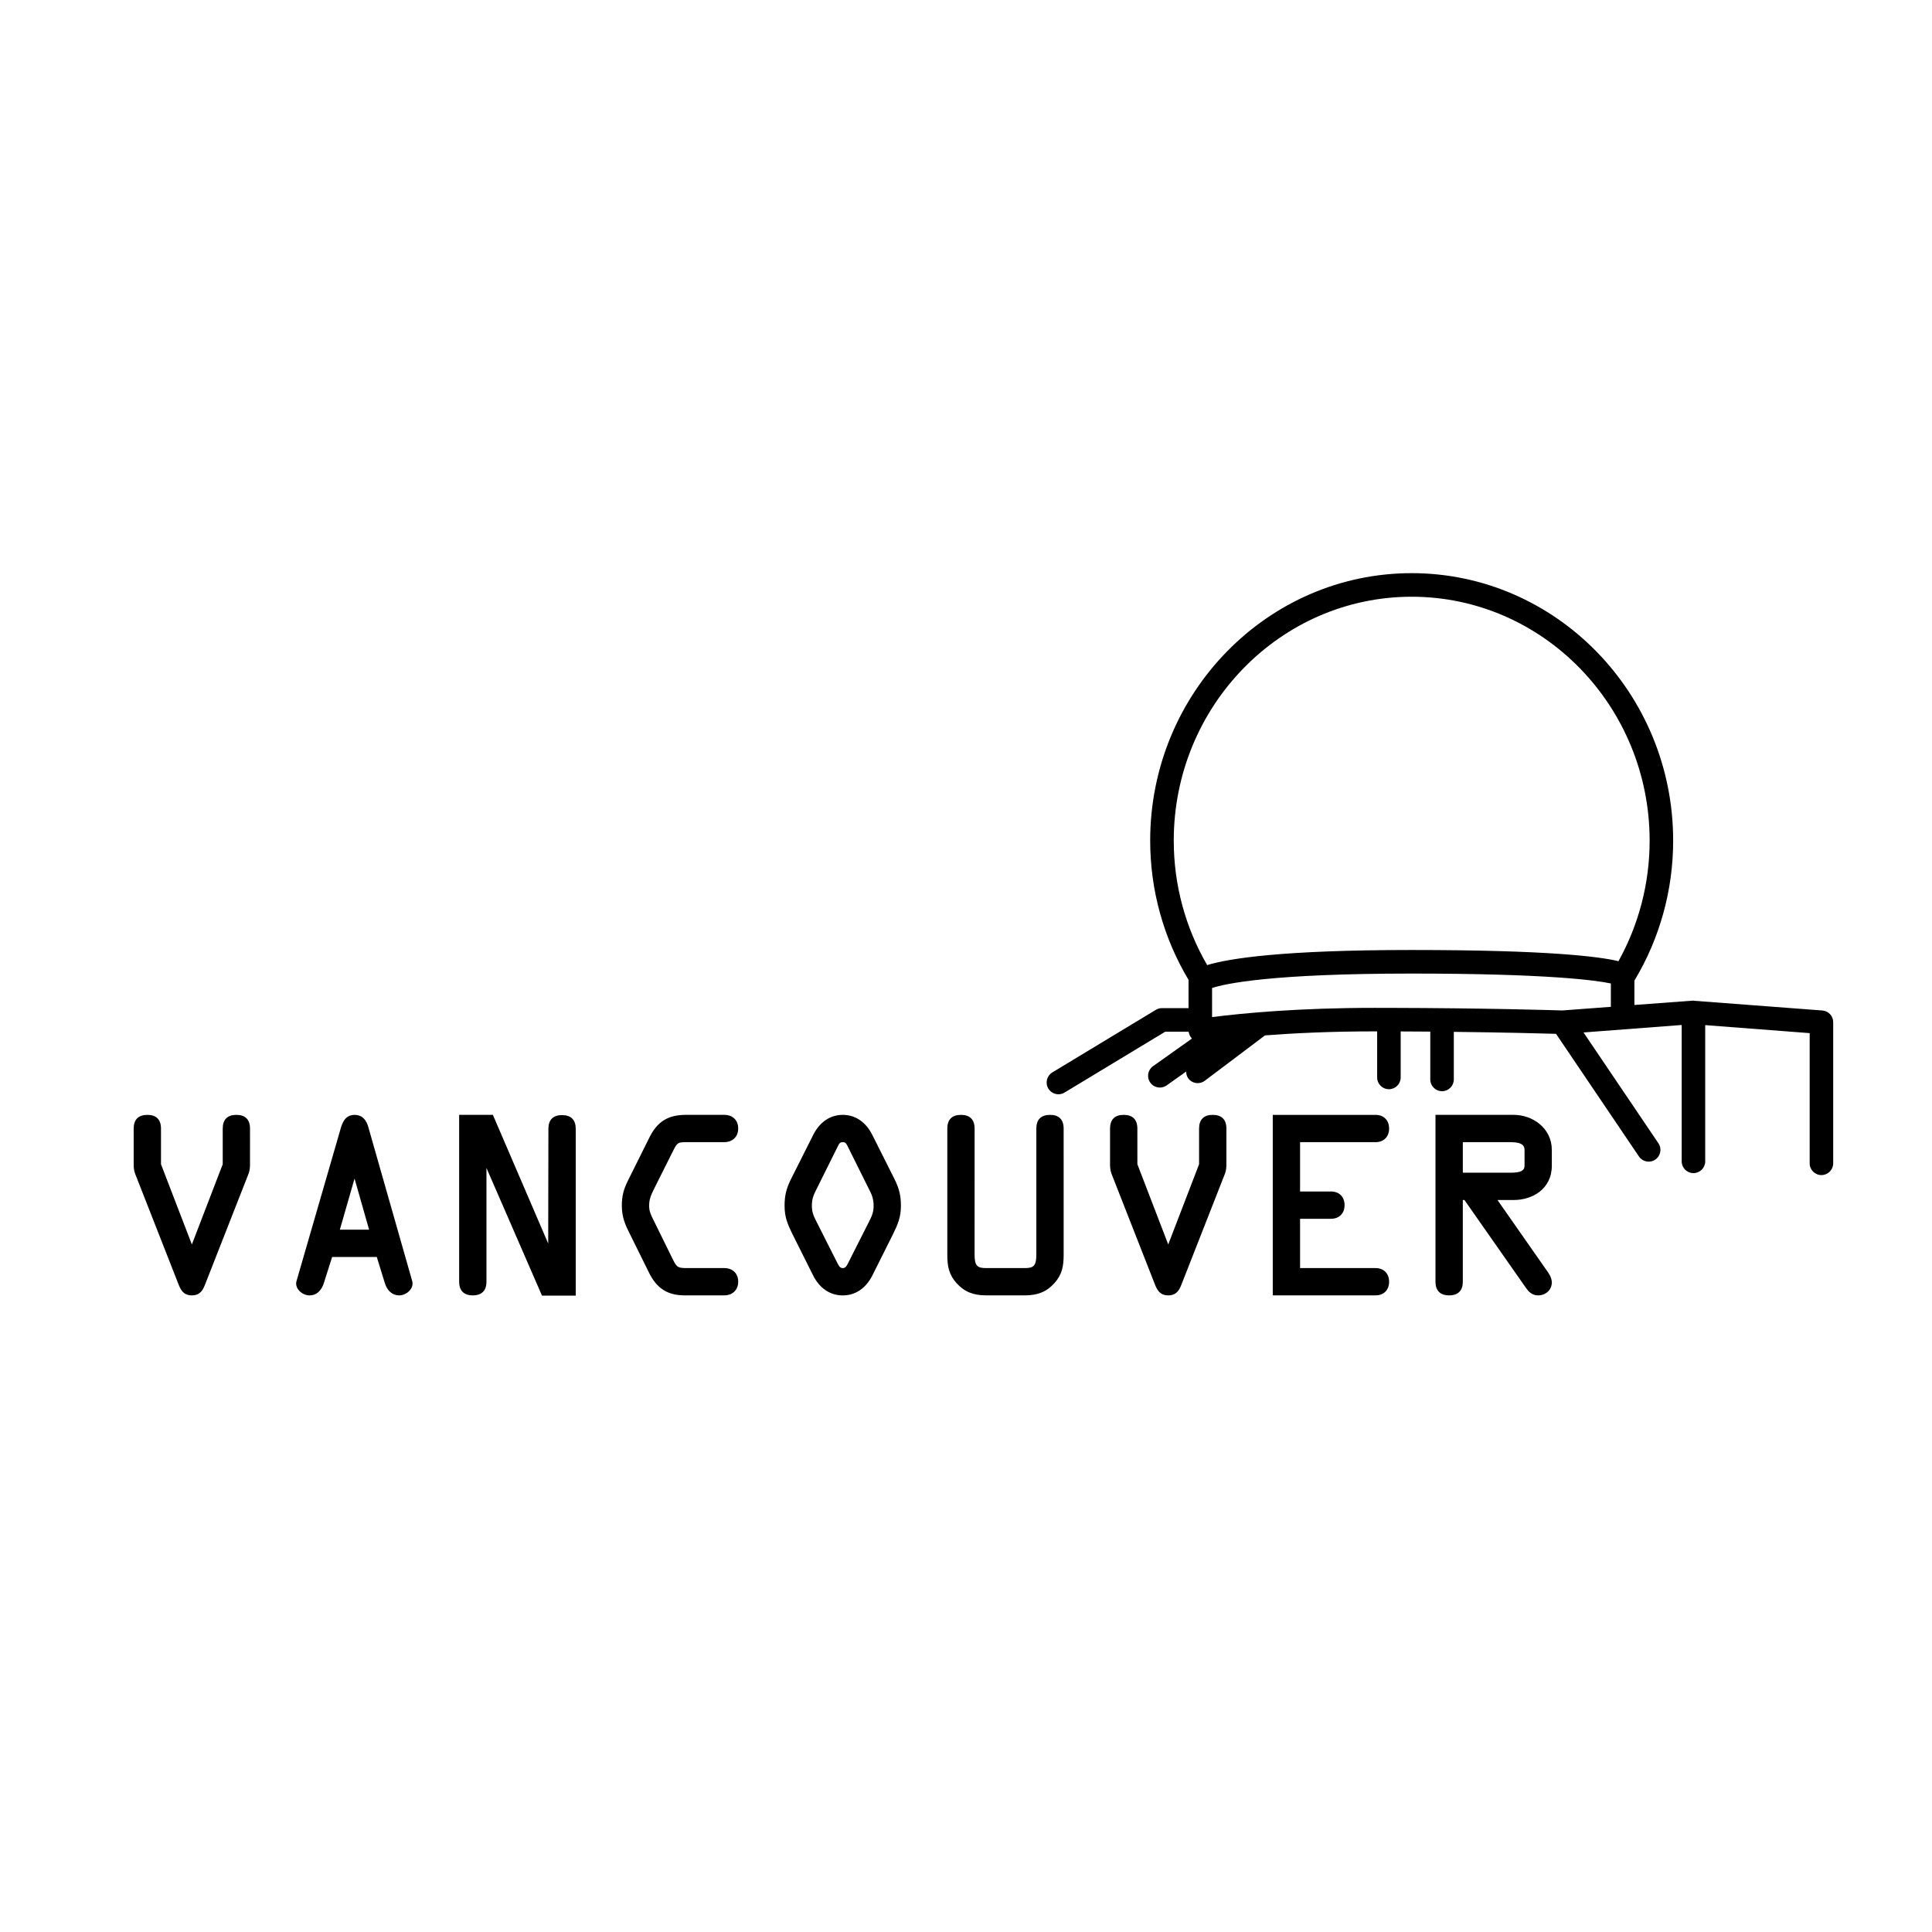
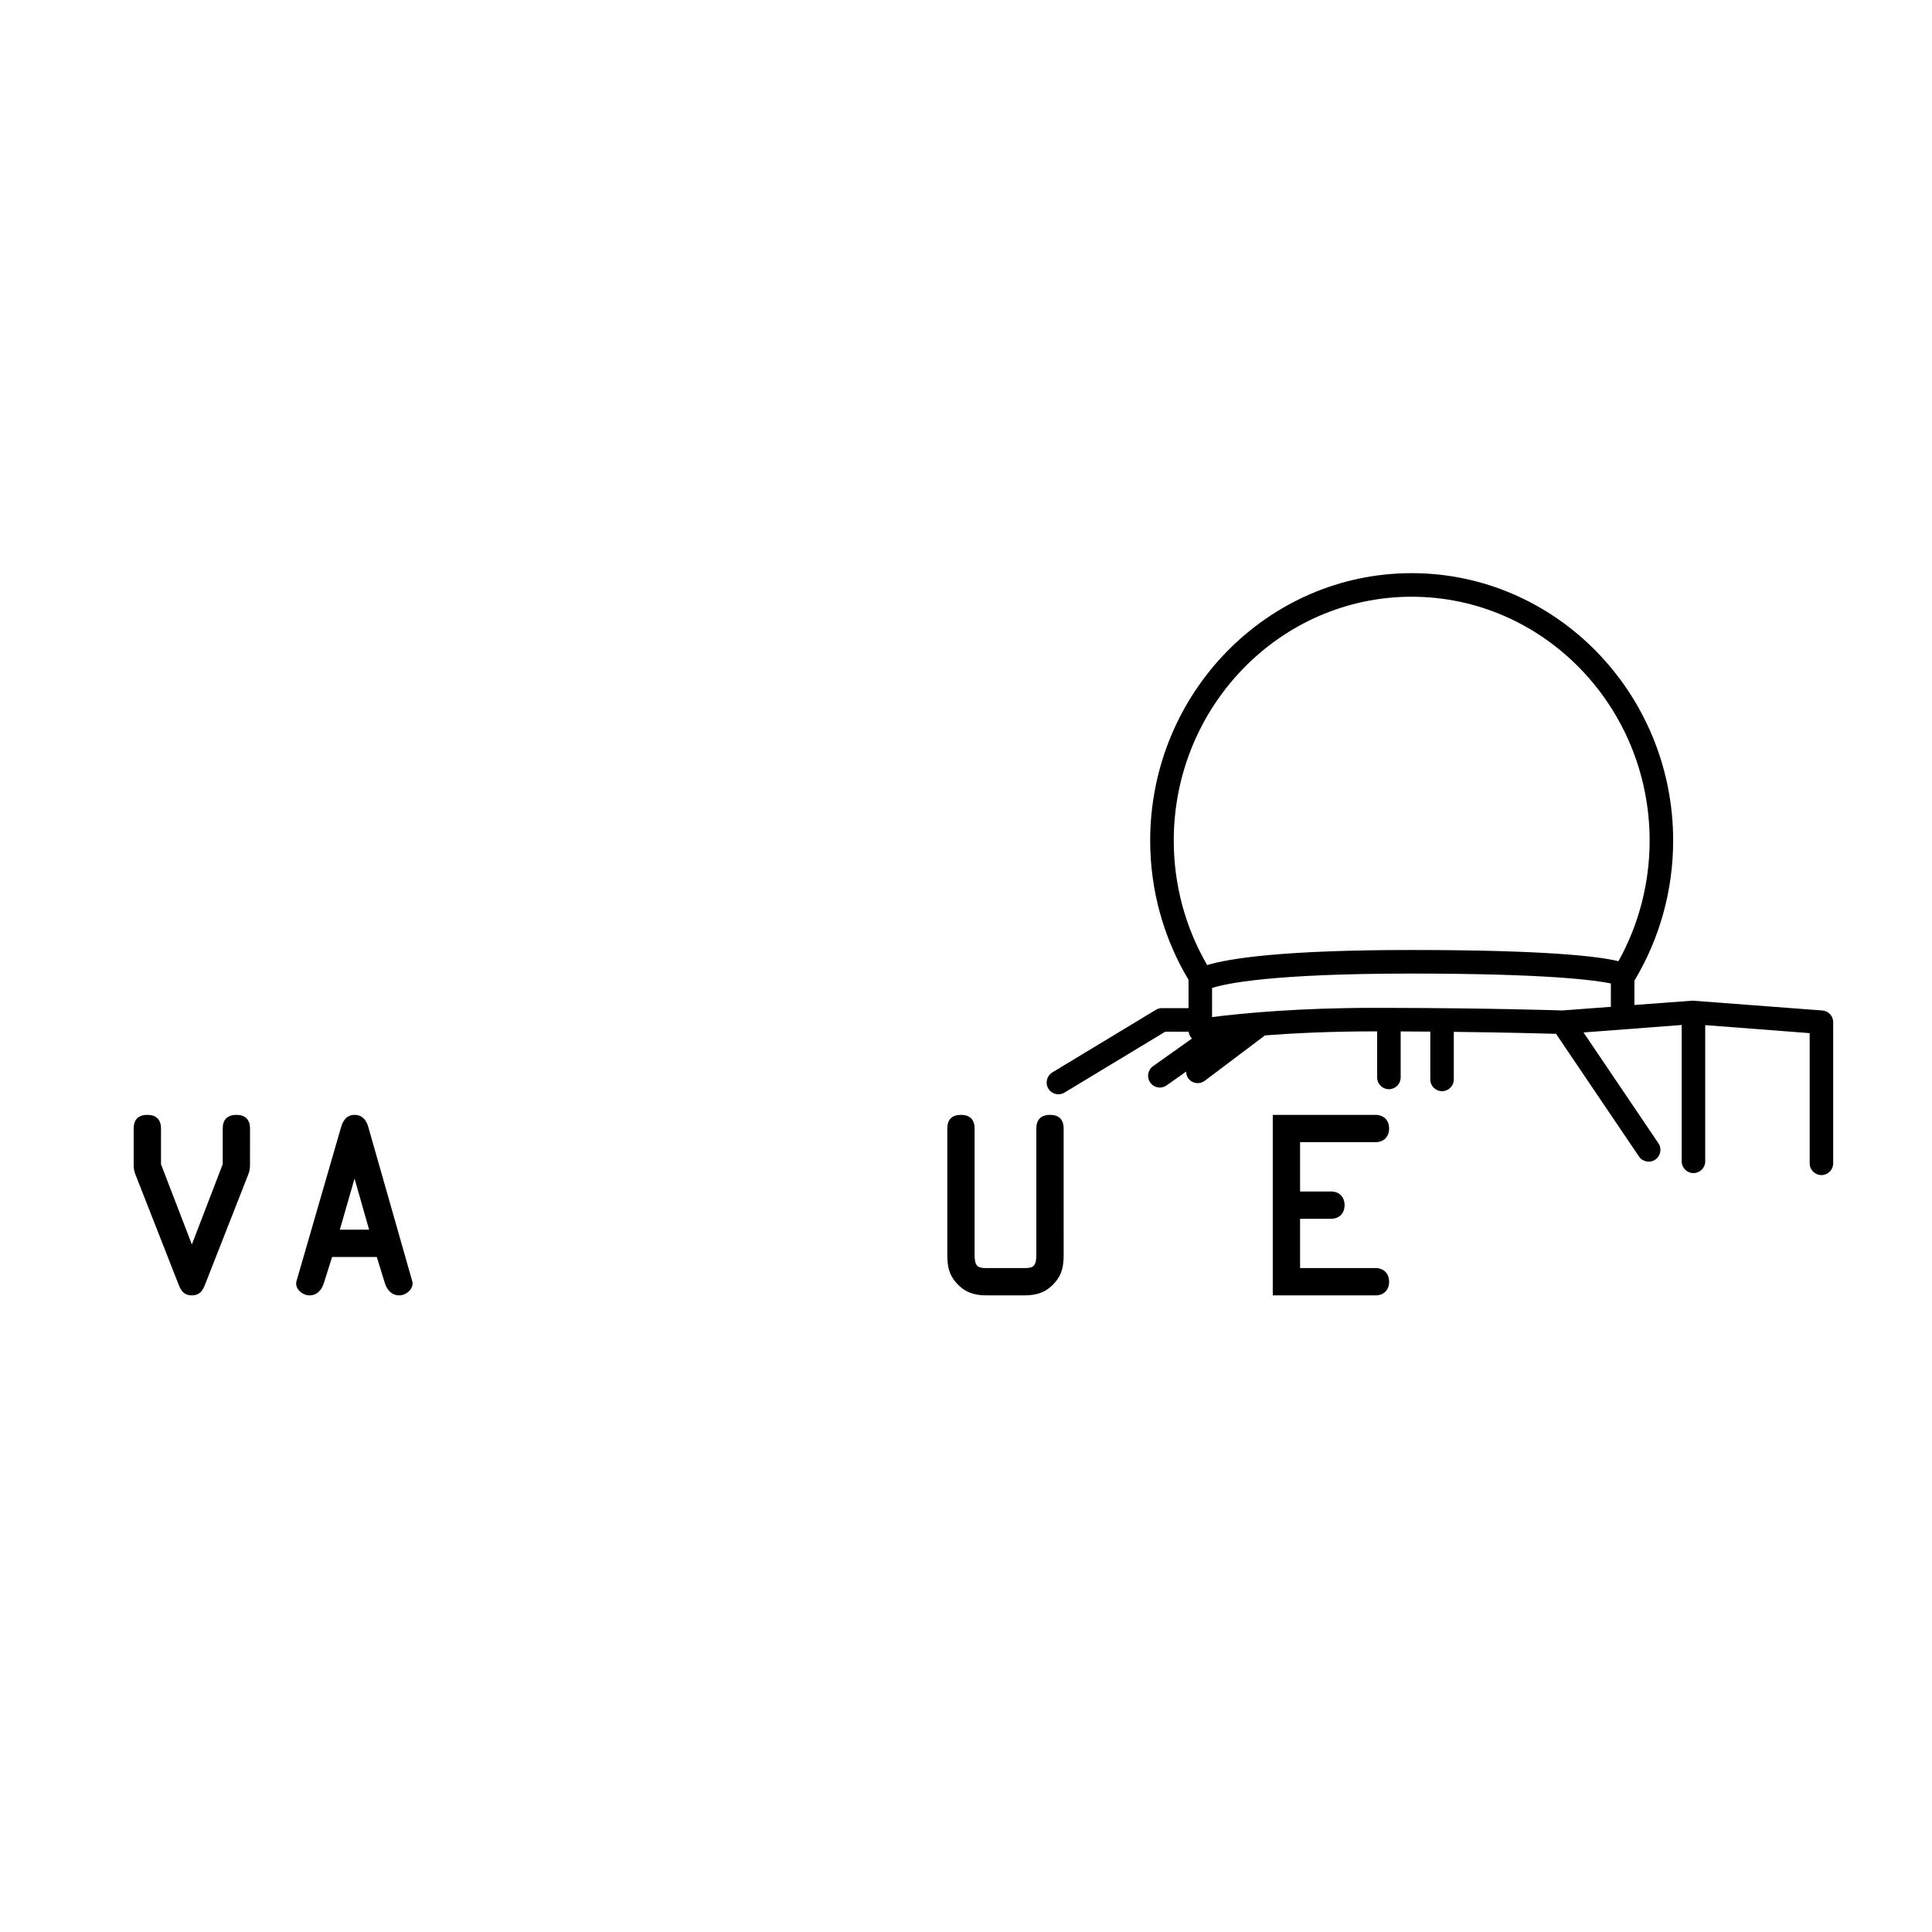
<svg xmlns="http://www.w3.org/2000/svg" fill="#000000" width="800px" height="800px" version="1.1" viewBox="144 144 512 512">
  <g>
    <path d="m206.64 439.45c-2.367 0-3.617 1.254-3.617 3.621v9.461l-8.176 21.262-8.184-21.262v-9.461c0-2.367-1.254-3.621-3.617-3.621s-3.621 1.254-3.621 3.621v9.461c0 0.746 0.047 1.715 0.402 2.562l11.441 29.164c0.539 1.352 1.211 3.031 3.57 3.031 2.363 0 3.039-1.684 3.57-3.039l11.438-29.145c0.363-0.871 0.406-1.832 0.406-2.578l0.004-9.457c0-2.367-1.25-3.621-3.617-3.621z" />
    <path d="m241.69 442.97c-0.262-0.961-0.953-3.516-3.719-3.516-2.613 0-3.316 2.367-3.656 3.508l-11.734 40.535c-0.223 0.762-0.047 1.578 0.492 2.293 0.684 0.918 1.855 1.508 2.977 1.508 1.797 0 3.199-1.258 3.828-3.438l2.137-6.746h11.84l2.074 6.731c0.637 2.191 2.031 3.449 3.836 3.449 1.125 0 2.293-0.59 2.977-1.508 0.539-0.719 0.715-1.531 0.5-2.289zm0.125 26.906h-7.75l3.894-13.547z" />
-     <path d="m292.95 439.51c-2.367 0-3.617 1.254-3.617 3.621l-0.055 30.414-14.66-34.098h-8.938v44.219c0 2.367 1.254 3.621 3.617 3.621s3.617-1.254 3.617-3.621v-30.152l14.555 33.465 0.168 0.371h8.938v-44.219c-0.008-2.367-1.258-3.621-3.625-3.621z" />
-     <path d="m322.44 448.86c1.027-2.051 1.223-2.176 3.57-2.176h10c1.742 0 3.621-1.133 3.621-3.617 0-2.5-1.82-3.621-3.621-3.621h-10.184c-4.812 0-7.648 1.77-9.777 6.102l-5.512 11.074c-1.32 2.637-1.742 4.316-1.742 6.926 0 2.242 0.504 4.207 1.684 6.566l5.508 11.141c2.086 4.231 4.938 6.035 9.543 6.035h10.48c1.742 0 3.621-1.133 3.621-3.621 0-2.5-1.82-3.617-3.621-3.617h-9.766c-2.492 0-2.852-0.086-3.93-2.289l-5.094-10.363-0.074-0.145c-0.672-1.352-1.113-2.238-1.113-3.703 0-1.719 0.43-2.695 1.188-4.273z" />
-     <path d="m375.14 444.7c-1.727-3.387-4.5-5.25-7.801-5.25-3.305 0-6.074 1.863-7.805 5.254l-5.992 11.926c-1.195 2.449-1.621 4.262-1.621 6.922 0 2.996 0.805 4.875 2.039 7.406l5.512 11.023c1.715 3.426 4.508 5.316 7.863 5.316 3.356 0 6.144-1.891 7.863-5.316l5.512-11.023c1.234-2.527 2.039-4.41 2.039-7.402 0-2.656-0.422-4.469-1.621-6.926zm-7.801 35.355c-0.719 0-1.012-0.508-1.48-1.449l-5.75-11.383c-0.605-1.203-0.953-2.195-0.953-3.672 0-1.832 0.418-2.84 1.309-4.574l5.508-11.07c0.441-0.91 0.637-1.219 1.367-1.219 0.73 0 0.922 0.316 1.359 1.219l5.512 11.078c0.816 1.57 1.305 2.66 1.305 4.566 0 1.477-0.348 2.465-0.945 3.672l-5.809 11.496c-0.426 0.852-0.699 1.336-1.422 1.336z" />
    <path d="m422.26 439.45c-2.367 0-3.621 1.254-3.621 3.621v33.418c0 3.047-0.77 3.566-3.09 3.566h-10.184c-2.316 0-3.09-0.52-3.09-3.566l0.004-33.418c0-2.367-1.254-3.621-3.617-3.621-2.363 0-3.617 1.254-3.617 3.621v33.418c0 3.043 0.398 5.262 2.434 7.543 2.051 2.281 4.41 3.258 7.891 3.258h10.184c3.481 0 5.844-0.977 7.894-3.266 2.031-2.277 2.43-4.492 2.43-7.535l-0.004-33.418c0.004-2.367-1.246-3.621-3.613-3.621z" />
-     <path d="m465.39 439.45c-2.367 0-3.621 1.254-3.621 3.621v9.461l-8.176 21.262-8.176-21.262-0.004-9.461c0-2.367-1.254-3.621-3.621-3.621-2.367 0-3.621 1.254-3.621 3.621v9.461c0 0.68 0.047 1.688 0.402 2.562l11.441 29.164c0.539 1.352 1.215 3.031 3.578 3.031 2.367 0 3.039-1.684 3.57-3.039l11.438-29.145c0.359-0.867 0.406-1.828 0.406-2.578v-9.457c-0.004-2.367-1.254-3.621-3.617-3.621z" />
    <path d="m508.51 446.69c2.195 0 3.617-1.422 3.617-3.617 0-2.203-1.422-3.621-3.617-3.621h-27.215v47.84h27.215c2.195 0 3.617-1.422 3.617-3.621 0-2.195-1.422-3.617-3.617-3.617h-19.977v-13.062h8.176c2.195 0 3.617-1.422 3.617-3.621 0-2.195-1.422-3.617-3.617-3.617h-8.176v-13.07l19.977-0.004z" />
-     <path d="m555.25 452.89v-4.133c0-5.824-5.129-9.309-10.086-9.309h-20.746v44.219c0 2.367 1.254 3.621 3.621 3.621 2.367 0 3.621-1.254 3.621-3.621v-21.652h0.43l16.332 23.328c0.574 0.836 1.531 1.949 3.152 1.949 2.098 0 3.672-1.48 3.672-3.441 0-1.352-0.938-2.621-1.605-3.531l-12.793-18.305h4.312c4.863 0.004 10.09-2.859 10.09-9.125zm-23.586-6.203h12.727c3.215 0 3.629 1.109 3.629 2.07v4.133c0 1.359-1.031 1.891-3.684 1.891h-12.672z" />
    <path d="m626.95 411.79-33.945-2.57c-0.074-0.004-0.141-0.047-0.215-0.047-0.035 0-0.066 0.02-0.102 0.02l-0.133-0.012-15.422 1.152v-6.453c6.699-11.141 10.27-23.941 10.27-37.102 0-39.086-31.086-70.887-69.293-70.887-38.215 0-69.301 31.801-69.301 70.887 0 13.105 3.543 25.824 10.184 36.93 0 0.039-0.02 0.07-0.02 0.109v7.344h-7.039c-0.57 0-1.129 0.156-1.613 0.449l-27.441 16.586c-1.477 0.891-1.949 2.812-1.059 4.289 0.586 0.969 1.617 1.508 2.676 1.508 0.543 0 1.102-0.141 1.605-0.449l26.703-16.137h6.207c0.004 0.047-0.016 0.086-0.004 0.133 0.023 0.16 0.105 0.297 0.152 0.449 0.047 0.156 0.082 0.309 0.152 0.449 0.105 0.223 0.246 0.406 0.398 0.59 0.055 0.07 0.086 0.156 0.145 0.215l-10.293 7.305c-1.406 0.996-1.738 2.941-0.734 4.348 0.609 0.855 1.57 1.316 2.551 1.316 0.621 0 1.254-0.188 1.797-0.574l5.164-3.664c0.012 0.641 0.16 1.281 0.574 1.828 0.609 0.812 1.547 1.238 2.488 1.238 0.656 0 1.316-0.207 1.879-0.629l15.949-12.02c7.769-0.598 17.492-1.066 29.016-1.066h0.711v12.211c0 1.723 1.395 3.117 3.117 3.117s3.117-1.395 3.117-3.117v-12.195c2.707 0.012 5.332 0.023 7.848 0.047v12.672c0 1.723 1.395 3.117 3.117 3.117s3.117-1.395 3.117-3.117v-12.609c13.629 0.156 23.457 0.418 27.09 0.523l21.973 32.5c0.957 1.422 2.898 1.809 4.328 0.836 1.426-0.961 1.797-2.902 0.836-4.328l-19.852-29.371 26.016-1.98v36.137c0 1.723 1.395 3.117 3.117 3.117s3.117-1.395 3.117-3.117v-36.102l27.684 2.125v34.5c0 1.723 1.395 3.117 3.117 3.117s3.117-1.395 3.117-3.117v-37.387c0.012-1.633-1.242-2.992-2.867-3.113zm-108.84-109.65c34.77 0 63.059 29 63.059 64.648 0 11.266-2.867 22.234-8.258 31.938-5.09-1.234-18.672-2.969-54.855-2.969-34.043 0-48.227 2.211-54.148 3.996-5.773-9.957-8.852-21.285-8.852-32.965-0.004-35.648 28.285-64.648 63.055-64.648zm39.906 109.64c-1.41-0.047-20.035-0.629-45.938-0.684h-0.004-0.004c-1.266-0.004-2.527-0.004-3.824-0.004-19.824 0-34.52 1.367-43.035 2.445v-7.707c3.527-1.16 15.688-3.824 52.84-3.824 36.344 0 48.996 1.812 52.844 2.621v6.191z" />
  </g>
</svg>